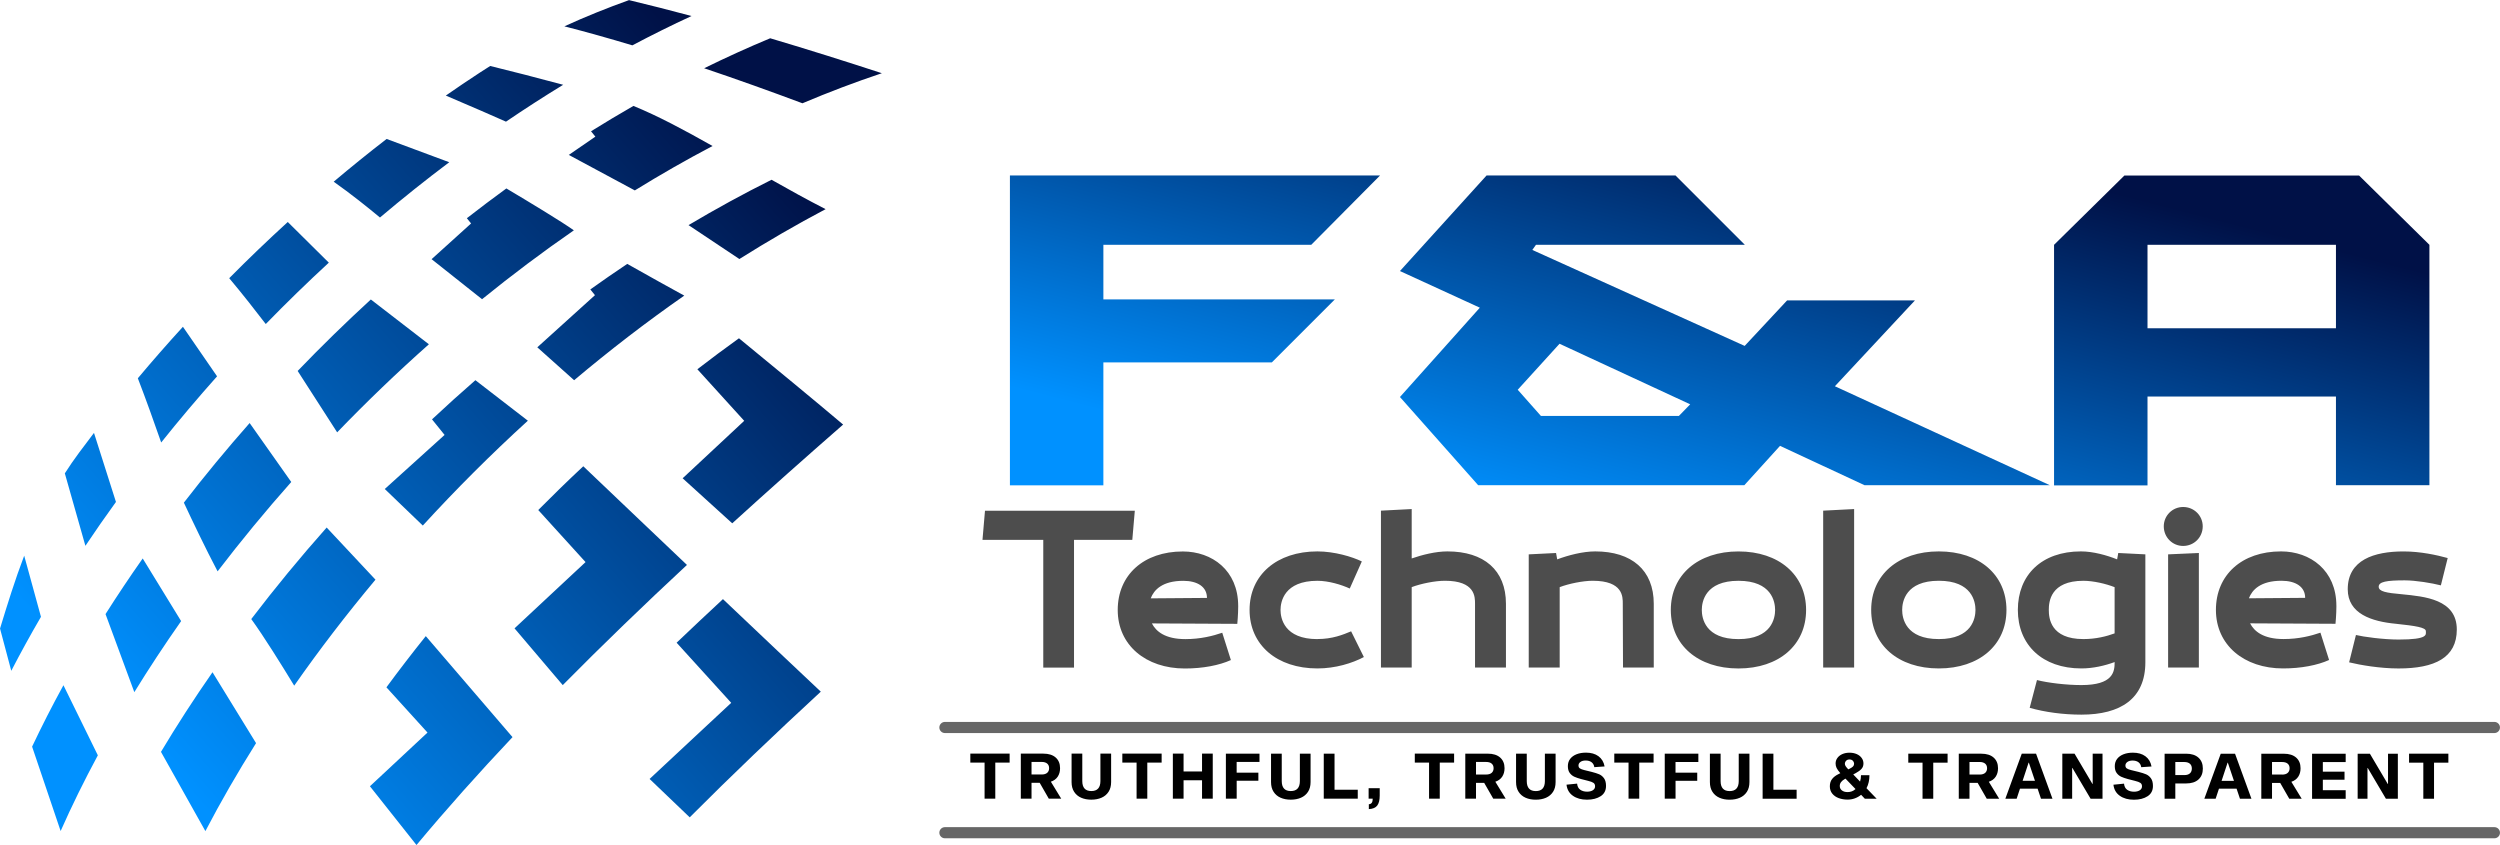
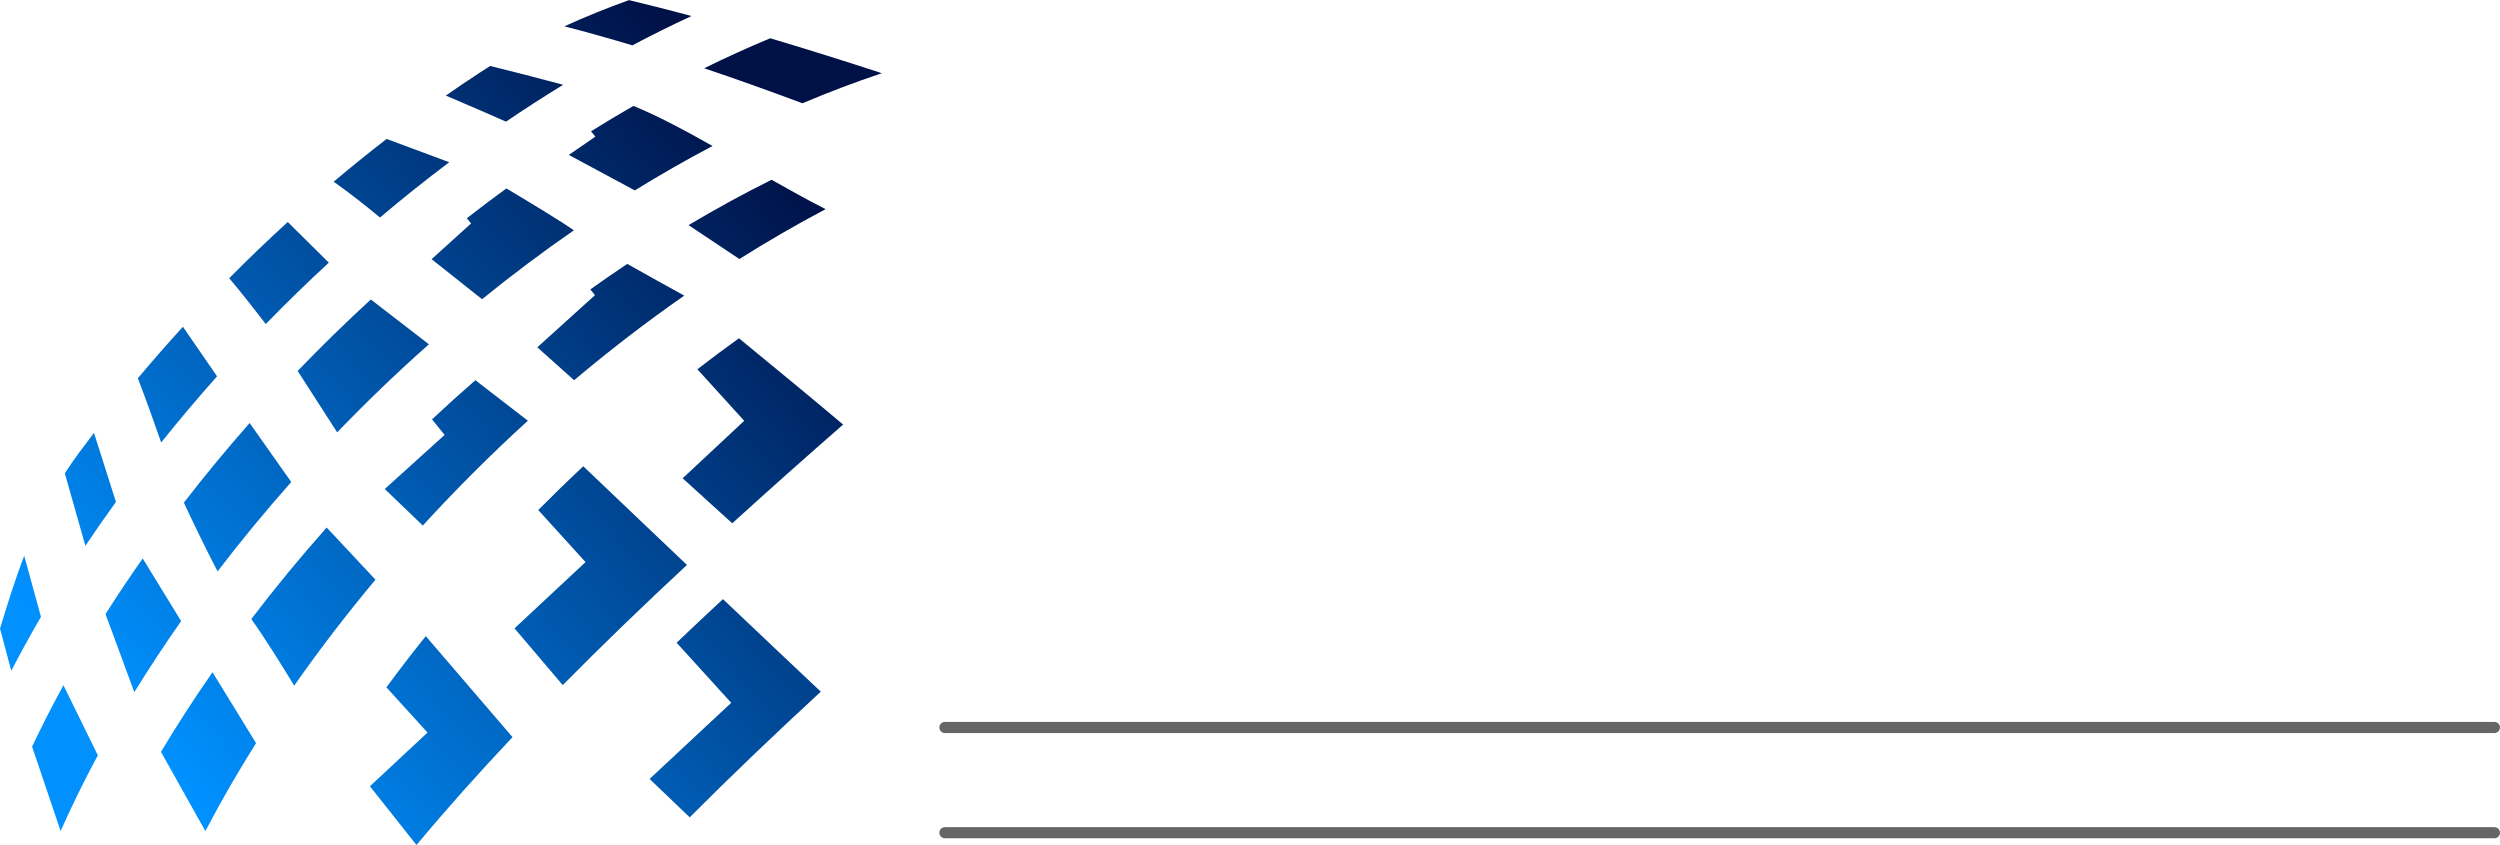
<svg xmlns="http://www.w3.org/2000/svg" xmlns:xlink="http://www.w3.org/1999/xlink" xml:space="preserve" width="8.656in" height="2.926in" version="1.1" style="shape-rendering:geometricPrecision; text-rendering:geometricPrecision; image-rendering:optimizeQuality; fill-rule:evenodd; clip-rule:evenodd" viewBox="0 0 847.19 286.34">
  <defs>
    <style type="text/css">
   
    .fil3 {fill:black;fill-rule:nonzero}
    .fil2 {fill:#4D4D4D;fill-rule:nonzero}
    .fil4 {fill:#666666;fill-rule:nonzero}
    .fil0 {fill:url(#id0)}
    .fil1 {fill:url(#id1)}
   
  </style>
    <linearGradient id="id0" gradientUnits="userSpaceOnUse" x1="39.4" y1="240.23" x2="259.44" y2="46.1">
      <stop offset="0" style="stop-opacity:1; stop-color:#0091FF" />
      <stop offset="1" style="stop-opacity:1; stop-color:#001147" />
    </linearGradient>
    <linearGradient id="id1" gradientUnits="userSpaceOnUse" xlink:href="#id0" x1="563.07" y1="188.2" x2="602.44" y2="35.72">
  </linearGradient>
  </defs>
  <g id="Layer_x0020_1">
    <g id="_2759603772112">
      <path class="fil0" d="M261 12.95c-7.54,3.14 -15,6.53 -22.38,10.16 11.29,3.8 22.47,7.82 33.31,11.87 8.87,-3.76 17.84,-7.16 26.91,-10.19 -11.91,-3.89 -24.66,-7.93 -37.84,-11.84zm-239.5 219.24c-3.83,6.98 -7.37,13.93 -10.62,20.81l9.67 28.6c3.74,-8.46 7.96,-17.03 12.61,-25.66l-11.66 -23.75zm-7.62 -23.19l-5.68 -20.71c-3.14,8.25 -5.7,16.52 -8.19,24.69 1.21,4.5 2.54,9.51 3.81,14.33 3.14,-6.07 6.5,-12.18 10.07,-18.31zm25.41 -38.93l-7.44 -23.39c-1.71,2.23 -3.39,4.46 -5.05,6.7 -1.72,2.32 -3.33,4.66 -4.83,7.01l6.97 24.56c3.32,-4.97 6.78,-9.93 10.36,-14.88zm9.07 19.16c-4.41,6.27 -8.61,12.56 -12.6,18.85l9.76 26.46c4.94,-8.03 10.24,-16.07 15.86,-24.08 -5.1,-8.31 -9.64,-15.71 -13.02,-21.23zm38.41 62.58c-4.78,-7.77 -9.83,-16 -14.76,-24.02 -6.25,8.98 -12.08,17.99 -17.46,26.98l15.05 26.86c5.15,-9.87 10.89,-19.84 17.17,-29.82zm86.91 -2.03c-10.3,-12.03 -21.56,-25.13 -29.39,-34.23 -4.61,5.75 -9.06,11.53 -13.34,17.35l13.92 15.33 -19.51 18.2 15.78 19.91c10.14,-12.17 21.04,-24.37 32.54,-36.56zm-88.53 -40.01c4.32,5.95 10.48,15.87 14.55,22.57 8.45,-12.09 17.66,-24.11 27.54,-35.92l-16.54 -17.67c-9.03,10.17 -17.56,20.54 -25.55,31.02zm13.55 -46.45l-14.1 -19.98c-7.82,8.86 -15.26,17.88 -22.29,26.98 2.85,6.1 7.43,15.72 11.43,23.28 7.82,-10.22 16.15,-20.35 24.96,-30.28zm-44.07 -13.4c6.04,-7.55 12.36,-15.04 18.93,-22.41l-11.57 -16.79c-5.25,5.75 -10.35,11.57 -15.28,17.45 2.73,7.08 5.59,15.09 7.91,21.76zm23.04 -55.67c4.48,5.32 9.21,11.38 12.39,15.54 6.89,-7.08 14.03,-14.03 21.37,-20.8l-13.91 -13.78c-6.8,6.21 -13.43,12.57 -19.85,19.05zm36.58 52.25c9.89,-10.26 20.27,-20.25 31.09,-29.85l-19.67 -15.18c-8.57,7.86 -16.85,15.95 -24.8,24.22l13.39 20.81zm16.14 19.19l12.89 12.39c11.19,-12.23 23.09,-24.14 35.6,-35.53l-17.78 -13.73c-4.99,4.34 -9.89,8.77 -14.7,13.27l4.26 5.28 -20.27 18.32zm102.41 25.74c-5.69,-5.41 -11.24,-10.69 -16.32,-15.52 -7.81,-7.43 -14.49,-13.79 -18.82,-17.92 -5.2,4.86 -10.29,9.81 -15.26,14.83l16.03 17.64 -24.07 22.45 16.34 19.24c13.46,-13.63 27.57,-27.22 42.09,-40.73zm12.19 11.58c-5.29,4.91 -10.53,9.84 -15.7,14.77l18.5 20.37 -27.66 25.8 13.6 13.01c14.21,-14.25 29.11,-28.47 44.42,-42.59 -7.96,-7.47 -20.3,-19.16 -33.17,-31.37zm-8.67 -77.9l15.88 17.48 -20.87 19.47 16.81 15.26c12.34,-11.23 24.92,-22.4 37.58,-33.46 -9.07,-7.68 -23.92,-19.91 -35.3,-29.24 -4.76,3.41 -9.46,6.91 -14.09,10.49zm-34.7 -25.1l-19.54 17.67c4.11,3.67 8.55,7.63 12.48,11.15 11.98,-10.09 24.44,-19.7 37.32,-28.67 -3.98,-2.18 -11.92,-6.56 -19.32,-10.75 -4.21,2.82 -8.38,5.7 -12.51,8.65l1.58 1.96zm59.84 -39.11c-9.53,4.75 -18.91,9.89 -28.13,15.37l17.23 11.49c9.55,-6.01 19.3,-11.66 29.22,-16.9 -6.16,-3.15 -12.29,-6.54 -18.32,-9.96zm-89.86 2.94c-4.52,3.29 -8.98,6.66 -13.39,10.09l1.43 1.78 -13.38 12.1c5.89,4.65 12.62,9.98 17.1,13.57 10.06,-8.16 20.44,-15.97 31.11,-23.34 -4.13,-2.95 -15.24,-9.66 -22.86,-14.19zm43.05 -27.96c-4.83,2.77 -9.62,5.64 -14.36,8.59l1.47 1.82 -9 6.19 22.37 12.03c8.63,-5.33 17.41,-10.36 26.34,-15.05 -9.51,-5.38 -18.55,-10.21 -26.81,-13.58zm-85.89 37.82c7.63,-6.46 15.46,-12.71 23.48,-18.74l-21.22 -7.89c-6.09,4.7 -12.08,9.54 -17.94,14.49 5.83,4.1 11.67,8.79 15.68,12.13zm62.08 -44.99c-8.98,-2.41 -17.19,-4.52 -24.72,-6.37 -1.18,0.74 -2.36,1.49 -3.53,2.26 -3.87,2.53 -7.71,5.12 -11.51,7.77 8.6,3.64 16.97,7.32 20.39,8.84 6.36,-4.32 12.82,-8.49 19.37,-12.49zm0.4 -19.81c7.6,1.95 15.31,4.12 23.05,6.45 6.61,-3.5 13.3,-6.82 20.05,-9.94 -7.04,-1.89 -14.12,-3.7 -21.18,-5.39 -7.41,2.66 -14.73,5.6 -21.92,8.89z" />
      <g>
-         <path class="fil1" d="M467.66 59.45l-23.3 23.48 -70.45 0 0 18.5 78.45 0 -21.35 21.35 -57.1 0 0 41.67 -31.67 0 0 -105 125.41 0zm226.96 104.96l-62.77 0 -28.64 -13.34 -12.1 13.34 -90.19 0 -26.51 -29.89 27.07 -30.27 -27.07 -12.42 29.35 -32.38 64.04 0 23.48 23.48 -70.77 0 -1.24 1.75 71.96 32.52 14.38 -15.42 43.32 0 -27.13 29.09 72.82 33.53zm-121.86 -27.42l-44.27 -20.52 -14.17 15.59 7.86 8.87 46.76 0 3.83 -3.94zm250.5 27.42l-31.66 0 0 -30.06 -63.86 0 0 30.11 -31.67 0 0 -81.52 23.84 -23.48 79.52 0 23.84 23.48 0 81.47zm-31.66 -53.19l0 -28.28 -63.86 0 0 28.28 63.86 0z" />
-         <path class="fil2" d="M384.56 173.05l-50.77 0 -0.85 9.88 20.6 0 0 43.29 10.42 0 0 -43.29 19.75 0 0.85 -9.88zm35.03 32.25c0,-12.04 -8.87,-18.44 -18.75,-18.44 -13.27,0 -22.07,7.95 -22.07,19.83 0,11.88 9.49,19.83 22.76,19.83 6.1,0 11.65,-1.08 15.59,-2.86l-2.93 -9.26c-3.16,1.08 -7.33,2.16 -12.5,2.16 -6.87,0 -9.95,-2.62 -11.34,-5.32l28.94 0.15c0,0 0.31,-3.09 0.31,-6.1zm-18.6 -8.49c4.78,0 8.02,2.01 8.02,5.79l-19.06 0.15c1.08,-2.86 3.94,-5.94 11.03,-5.94zm45.45 19.75c-11.27,0 -12.5,-7.1 -12.5,-9.88 0,-2.78 1.23,-9.88 12.5,-9.88 3.78,0 8.1,1.31 10.96,2.62l4.09 -9.18c-3.32,-1.62 -9.34,-3.4 -15.05,-3.4 -13.73,0 -22.99,7.95 -22.99,19.83 0,11.88 9.26,19.83 22.99,19.83 6.1,0 11.81,-1.77 15.74,-3.86l-4.32 -8.72c-2.78,1.16 -6.33,2.62 -11.42,2.62zm53.4 9.64l10.49 0 0 -21.61c0,-11.42 -7.48,-17.75 -19.83,-17.75 -4.01,0 -8.56,1.16 -12.11,2.39l0 -16.74 -10.42 0.54 0 53.16 10.42 0 0 -27.24c3.01,-1.16 7.87,-2.16 11.27,-2.16 10.26,0 10.19,5.48 10.19,7.79l0 21.61zm50.16 0l10.42 0 0 -21.61c0,-11.42 -7.48,-17.75 -19.83,-17.75 -4.24,0 -9.18,1.31 -12.89,2.7l-0.39 -2.16 -9.26 0.46 0 38.35 10.49 0 0 -27.24c3.01,-1.16 7.87,-2.16 11.19,-2.16 10.34,0 10.19,5.48 10.19,7.79l0.08 21.61zm39.12 0.31c13.73,0 22.92,-7.95 22.92,-19.83 0,-11.88 -9.18,-19.83 -22.92,-19.83 -13.73,0 -22.92,7.95 -22.92,19.83 0,11.88 9.18,19.83 22.92,19.83zm0 -29.71c11.27,0 12.42,7.1 12.42,9.88 0,2.78 -1.16,9.88 -12.42,9.88 -11.27,0 -12.42,-7.1 -12.42,-9.88 0,-2.78 1.16,-9.88 12.42,-9.88zm39.2 -24.31l-10.49 0.54 0 53.16 10.49 0 0 -53.7zm28.7 54.01c13.73,0 22.92,-7.95 22.92,-19.83 0,-11.88 -9.18,-19.83 -22.92,-19.83 -13.73,0 -22.92,7.95 -22.92,19.83 0,11.88 9.18,19.83 22.92,19.83zm0 -29.71c11.27,0 12.42,7.1 12.42,9.88 0,2.78 -1.16,9.88 -12.42,9.88 -11.27,0 -12.42,-7.1 -12.42,-9.88 0,-2.78 1.16,-9.88 12.42,-9.88zm60.42 -7.25c-3.47,-1.39 -8.1,-2.7 -12.27,-2.7 -13.27,0 -21.37,7.95 -21.37,19.83 0,11.88 8.33,19.83 21.53,19.83 3.94,0 7.95,-0.93 11.27,-2.16l0 0.08c0,3.24 -0.54,7.72 -11.27,7.72 -5.17,0 -11.42,-0.77 -15.05,-1.7l-2.47 9.41c5.17,1.47 11.34,2.31 17.52,2.31 13.27,0 21.68,-5.4 21.68,-17.75l0 -36.57 -9.18 -0.46 -0.39 2.16zm-11.42 27.01c-11.19,0 -11.73,-7.11 -11.73,-9.9 0,-2.75 0.54,-9.85 11.73,-9.85 3.32,0 7.64,1 10.57,2.16l0 15.66c-2.7,1 -6.33,1.93 -10.57,1.93zm39.12 -29.17l-10.42 0.46 0 38.35 10.42 0 0 -38.81zm1.31 -9.03c0,-3.63 -2.93,-6.56 -6.64,-6.56 -3.63,0 -6.56,2.93 -6.56,6.56 0,3.7 2.93,6.64 6.56,6.64 3.7,0 6.64,-2.93 6.64,-6.64zm45.29 26.93c0,-12.04 -8.87,-18.44 -18.75,-18.44 -13.27,0 -22.07,7.95 -22.07,19.83 0,11.88 9.49,19.83 22.76,19.83 6.1,0 11.65,-1.08 15.59,-2.86l-2.93 -9.26c-3.16,1.08 -7.33,2.16 -12.5,2.16 -6.87,0 -9.95,-2.62 -11.34,-5.32l28.94 0.15c0,0 0.31,-3.09 0.31,-6.1zm-18.6 -8.49c4.78,0 8.02,2.01 8.02,5.79l-19.06 0.15c1.08,-2.86 3.94,-5.94 11.03,-5.94zm22.45 2.86c0,8.33 8.1,10.96 16.44,11.73 6.48,0.69 10.03,1.23 10.03,2.47 0,1.16 1,2.86 -9.26,2.86 -5.17,0 -11.96,-0.93 -14.43,-1.54l-2.31 9.26c3.78,0.93 10.57,2.08 16.74,2.08 12.27,0 19.75,-3.63 19.75,-13.19 0,-10.26 -10.88,-11.19 -18.6,-11.96 -5.32,-0.46 -7.87,-0.93 -7.87,-2.55 0,-1.7 2.7,-2.16 8.8,-2.16 3.78,0 9.26,0.93 12.27,1.7l2.31 -9.26c-3.63,-1 -9.18,-2.24 -14.97,-2.24 -9.95,0 -18.9,2.86 -18.9,12.81z" />
        <g>
-           <path class="fil3" d="M337.28 258.4l0 12.23 -3.63 0 0 -12.23 -4.83 0 0 -3.04 13.32 0 0 3.04 -4.85 0zm15.04 6.86l-2.76 0 0 5.37 -3.63 0 0 -15.26 7.65 0c1.78,0 3.17,0.44 4.16,1.31 0.99,0.88 1.49,2.08 1.49,3.62 0,1.13 -0.27,2.08 -0.8,2.88 -0.53,0.79 -1.31,1.36 -2.32,1.7l3.51 5.75 -4.21 0 -3.08 -5.37zm0.66 -2.82c0.83,0 1.46,-0.19 1.89,-0.57 0.43,-0.38 0.65,-0.9 0.65,-1.57 0,-0.67 -0.22,-1.19 -0.65,-1.56 -0.43,-0.37 -1.07,-0.56 -1.89,-0.56l-3.42 0 0 4.25 3.42 0zm23.55 2.57c0,1.31 -0.29,2.41 -0.87,3.3 -0.58,0.89 -1.37,1.56 -2.38,2 -1.01,0.44 -2.17,0.66 -3.46,0.66 -1.3,0 -2.45,-0.22 -3.45,-0.66 -1,-0.44 -1.8,-1.11 -2.37,-2 -0.58,-0.89 -0.87,-1.99 -0.87,-3.3l0 -9.64 3.63 0 0 9.3c0,2.25 1.02,3.38 3.06,3.38 2.05,0 3.08,-1.13 3.08,-3.38l0 -9.3 3.63 0 0 9.64zm12.26 -6.61l0 12.23 -3.63 0 0 -12.23 -4.83 0 0 -3.04 13.32 0 0 3.04 -4.85 0zm22.18 12.23l-3.63 0 0 -6.24 -6.26 0 0 6.24 -3.63 0 0 -15.26 3.63 0 0 6.05 6.26 0 0 -6.05 3.63 0 0 15.26zm8.11 -8.81l7.35 0 0 2.74 -7.35 0 0 6.07 -3.66 0 0 -15.26 11.39 0 0 2.82 -7.74 0 0 3.63zm25.04 3.19c0,1.31 -0.29,2.41 -0.87,3.3 -0.58,0.89 -1.37,1.56 -2.38,2 -1.01,0.44 -2.17,0.66 -3.46,0.66 -1.3,0 -2.45,-0.22 -3.45,-0.66 -1,-0.44 -1.8,-1.11 -2.37,-2 -0.58,-0.89 -0.87,-1.99 -0.87,-3.3l0 -9.64 3.63 0 0 9.3c0,2.25 1.02,3.38 3.06,3.38 2.05,0 3.08,-1.13 3.08,-3.38l0 -9.3 3.63 0 0 9.64zm4.46 -9.64l3.66 0 0 12.23 7.87 0 0 3.04 -11.52 0 0 -15.26zm18.97 14.22c0,1.53 -0.29,2.65 -0.85,3.39 -0.57,0.73 -1.52,1.13 -2.84,1.19l0 -1.65c0.46,-0.03 0.79,-0.2 1,-0.5 0.21,-0.31 0.32,-0.77 0.32,-1.38l-1.39 0 0 -3.55 3.76 0 0 2.5zm20.35 -11.18l0 12.23 -3.63 0 0 -12.23 -4.83 0 0 -3.04 13.32 0 0 3.04 -4.85 0zm15.04 6.86l-2.76 0 0 5.37 -3.63 0 0 -15.26 7.65 0c1.78,0 3.17,0.44 4.16,1.31 0.99,0.88 1.49,2.08 1.49,3.62 0,1.13 -0.27,2.08 -0.8,2.88 -0.53,0.79 -1.31,1.36 -2.32,1.7l3.51 5.75 -4.21 0 -3.08 -5.37zm0.66 -2.82c0.83,0 1.46,-0.19 1.89,-0.57 0.43,-0.38 0.65,-0.9 0.65,-1.57 0,-0.67 -0.22,-1.19 -0.65,-1.56 -0.43,-0.37 -1.07,-0.56 -1.89,-0.56l-3.42 0 0 4.25 3.42 0zm23.55 2.57c0,1.31 -0.29,2.41 -0.87,3.3 -0.58,0.89 -1.37,1.56 -2.38,2 -1.01,0.44 -2.17,0.66 -3.46,0.66 -1.3,0 -2.45,-0.22 -3.45,-0.66 -1,-0.44 -1.8,-1.11 -2.37,-2 -0.58,-0.89 -0.87,-1.99 -0.87,-3.3l0 -9.64 3.63 0 0 9.3c0,2.25 1.02,3.38 3.06,3.38 2.05,0 3.08,-1.13 3.08,-3.38l0 -9.3 3.63 0 0 9.64zm13.12 -5.07c-0.11,-0.73 -0.42,-1.28 -0.93,-1.67 -0.51,-0.38 -1.17,-0.58 -2,-0.58 -0.74,0 -1.33,0.16 -1.77,0.48 -0.44,0.32 -0.66,0.72 -0.66,1.21 0,0.44 0.16,0.77 0.49,0.99 0.33,0.22 0.83,0.41 1.5,0.57l2.46 0.6c1.07,0.27 1.92,0.55 2.57,0.82 0.64,0.28 1.19,0.73 1.64,1.36 0.45,0.63 0.67,1.49 0.67,2.59 0,1.54 -0.61,2.7 -1.82,3.48 -1.21,0.78 -2.75,1.18 -4.62,1.18 -1.92,0 -3.52,-0.44 -4.78,-1.33 -1.26,-0.88 -1.98,-2.14 -2.17,-3.76l3.59 -0.36c0.09,0.94 0.44,1.63 1.06,2.07 0.62,0.44 1.4,0.66 2.34,0.66 0.78,0 1.43,-0.16 1.93,-0.48 0.51,-0.32 0.76,-0.77 0.76,-1.34 0,-0.53 -0.18,-0.92 -0.55,-1.17 -0.36,-0.25 -0.98,-0.48 -1.85,-0.69l-2.35 -0.6c-0.94,-0.26 -1.71,-0.52 -2.31,-0.8 -0.6,-0.28 -1.11,-0.7 -1.53,-1.27 -0.42,-0.57 -0.63,-1.34 -0.63,-2.31 0,-0.97 0.27,-1.8 0.8,-2.48 0.53,-0.68 1.26,-1.2 2.19,-1.56 0.93,-0.36 1.98,-0.53 3.16,-0.53 1.71,0 3.12,0.4 4.22,1.21 1.1,0.81 1.8,1.96 2.08,3.47l-3.51 0.24zm15.23 -1.54l0 12.23 -3.63 0 0 -12.23 -4.83 0 0 -3.04 13.32 0 0 3.04 -4.85 0zm12.3 3.42l7.35 0 0 2.74 -7.35 0 0 6.07 -3.66 0 0 -15.26 11.39 0 0 2.82 -7.74 0 0 3.63zm25.04 3.19c0,1.31 -0.29,2.41 -0.87,3.3 -0.58,0.89 -1.37,1.56 -2.38,2 -1.01,0.44 -2.17,0.66 -3.46,0.66 -1.3,0 -2.45,-0.22 -3.45,-0.66 -1,-0.44 -1.8,-1.11 -2.37,-2 -0.58,-0.89 -0.87,-1.99 -0.87,-3.3l0 -9.64 3.63 0 0 9.3c0,2.25 1.02,3.38 3.06,3.38 2.05,0 3.08,-1.13 3.08,-3.38l0 -9.3 3.63 0 0 9.64zm4.46 -9.64l3.66 0 0 12.23 7.87 0 0 3.04 -11.52 0 0 -15.26zm33.37 13.94c-0.64,0.53 -1.35,0.93 -2.13,1.21 -0.78,0.28 -1.59,0.42 -2.43,0.42 -1.08,0 -2.08,-0.17 -2.99,-0.5 -0.91,-0.33 -1.65,-0.84 -2.2,-1.52 -0.56,-0.68 -0.83,-1.51 -0.83,-2.49 0,-0.98 0.25,-1.81 0.76,-2.47 0.51,-0.66 1.26,-1.24 2.28,-1.72l0.51 -0.26c-0.61,-0.7 -1.03,-1.29 -1.26,-1.77 -0.23,-0.48 -0.34,-0.99 -0.34,-1.52 0,-0.68 0.2,-1.31 0.61,-1.87 0.41,-0.56 0.97,-1 1.68,-1.31 0.71,-0.31 1.52,-0.47 2.42,-0.47 0.91,0 1.72,0.16 2.44,0.47 0.71,0.31 1.27,0.75 1.68,1.31 0.41,0.56 0.61,1.19 0.61,1.87 0,0.73 -0.22,1.34 -0.66,1.83 -0.44,0.49 -1.08,0.97 -1.92,1.42l-0.88 0.47 2.31 2.42c0.21,-0.68 0.32,-1.4 0.32,-2.16l2.86 0c0,1.67 -0.33,3.14 -1,4.4l3.44 3.57 -4 0 -1.26 -1.33zm-5.49 -10.5c0,0.26 0.09,0.52 0.26,0.79 0.17,0.27 0.47,0.63 0.9,1.09l0.43 -0.21c0.53,-0.26 0.92,-0.51 1.16,-0.76 0.25,-0.25 0.37,-0.55 0.37,-0.91 0,-0.38 -0.14,-0.73 -0.41,-1.03 -0.27,-0.3 -0.66,-0.45 -1.15,-0.45 -0.48,0 -0.87,0.15 -1.14,0.45 -0.28,0.3 -0.42,0.64 -0.42,1.03zm0.94 9.58c1.03,0 1.92,-0.34 2.67,-1.03l-3.4 -3.53 -0.21 0.11c-1.15,0.64 -1.73,1.43 -1.73,2.37 0,0.63 0.24,1.13 0.72,1.51 0.48,0.38 1.13,0.57 1.96,0.57zm29.01 -9.98l0 12.23 -3.63 0 0 -12.23 -4.83 0 0 -3.04 13.32 0 0 3.04 -4.85 0zm15.04 6.86l-2.76 0 0 5.37 -3.63 0 0 -15.26 7.65 0c1.78,0 3.17,0.44 4.16,1.31 0.99,0.88 1.49,2.08 1.49,3.62 0,1.13 -0.27,2.08 -0.8,2.88 -0.53,0.79 -1.31,1.36 -2.32,1.7l3.51 5.75 -4.21 0 -3.08 -5.37zm0.66 -2.82c0.83,0 1.46,-0.19 1.89,-0.57 0.43,-0.38 0.65,-0.9 0.65,-1.57 0,-0.67 -0.22,-1.19 -0.65,-1.56 -0.43,-0.37 -1.07,-0.56 -1.89,-0.56l-3.42 0 0 4.25 3.42 0zm13.69 4.77l-1.13 3.42 -3.83 0 5.56 -15.26 4.85 0 5.56 15.26 -3.89 0 -1.15 -3.42 -5.96 0zm3.01 -8.81l-0.09 0 -2.03 6.16 4.19 0 -2.07 -6.16zm20.92 12.23l-6.16 -10.43 -0.09 0 0 10.43 -3.33 0 0 -15.26 4.15 0 6.05 10.24 0.09 0 0 -10.24 3.33 0 0 15.26 -4.04 0zm17.16 -10.69c-0.11,-0.73 -0.42,-1.28 -0.93,-1.67 -0.51,-0.38 -1.17,-0.58 -2,-0.58 -0.74,0 -1.33,0.16 -1.77,0.48 -0.44,0.32 -0.66,0.72 -0.66,1.21 0,0.44 0.16,0.77 0.49,0.99 0.33,0.22 0.83,0.41 1.5,0.57l2.46 0.6c1.07,0.27 1.92,0.55 2.57,0.82 0.64,0.28 1.19,0.73 1.64,1.36 0.45,0.63 0.67,1.49 0.67,2.59 0,1.54 -0.61,2.7 -1.82,3.48 -1.21,0.78 -2.75,1.18 -4.62,1.18 -1.92,0 -3.52,-0.44 -4.78,-1.33 -1.26,-0.88 -1.98,-2.14 -2.17,-3.76l3.59 -0.36c0.09,0.94 0.44,1.63 1.06,2.07 0.62,0.44 1.4,0.66 2.34,0.66 0.78,0 1.43,-0.16 1.93,-0.48 0.51,-0.32 0.76,-0.77 0.76,-1.34 0,-0.53 -0.18,-0.92 -0.55,-1.17 -0.36,-0.25 -0.98,-0.48 -1.85,-0.69l-2.35 -0.6c-0.94,-0.26 -1.71,-0.52 -2.31,-0.8 -0.6,-0.28 -1.11,-0.7 -1.53,-1.27 -0.42,-0.57 -0.63,-1.34 -0.63,-2.31 0,-0.97 0.27,-1.8 0.8,-2.48 0.53,-0.68 1.26,-1.2 2.19,-1.56 0.93,-0.36 1.98,-0.53 3.16,-0.53 1.71,0 3.12,0.4 4.22,1.21 1.1,0.81 1.8,1.96 2.08,3.47l-3.51 0.24zm15.23 -4.57c1.78,0 3.17,0.45 4.16,1.34 0.99,0.89 1.49,2.12 1.49,3.69 0,1.58 -0.5,2.82 -1.49,3.71 -0.99,0.89 -2.38,1.34 -4.16,1.34l-3.68 0 0 5.19 -3.63 0 0 -15.26 7.31 0zm-0.64 7.25c0.84,0 1.48,-0.2 1.91,-0.59 0.43,-0.39 0.65,-0.94 0.65,-1.64 0,-0.7 -0.22,-1.24 -0.66,-1.62 -0.44,-0.38 -1.08,-0.58 -1.9,-0.58l-3.04 0 0 4.42 3.04 0zm11.75 4.6l-1.13 3.42 -3.83 0 5.56 -15.26 4.85 0 5.56 15.26 -3.89 0 -1.15 -3.42 -5.96 0zm3.01 -8.81l-0.09 0 -2.03 6.16 4.19 0 -2.07 -6.16zm17.73 6.86l-2.76 0 0 5.37 -3.63 0 0 -15.26 7.65 0c1.78,0 3.17,0.44 4.16,1.31 0.99,0.88 1.49,2.08 1.49,3.62 0,1.13 -0.27,2.08 -0.8,2.88 -0.53,0.79 -1.31,1.36 -2.32,1.7l3.51 5.75 -4.21 0 -3.08 -5.37zm0.66 -2.82c0.83,0 1.46,-0.19 1.89,-0.57 0.43,-0.38 0.65,-0.9 0.65,-1.57 0,-0.67 -0.22,-1.19 -0.65,-1.56 -0.43,-0.37 -1.07,-0.56 -1.89,-0.56l-3.42 0 0 4.25 3.42 0zm21.15 -1l0 2.74 -7.35 0 0 3.55 7.74 0 0 2.91 -11.39 0 0 -15.26 11.39 0 0 2.82 -7.74 0 0 3.25 7.35 0zm14.03 9.19l-6.16 -10.43 -0.09 0 0 10.43 -3.33 0 0 -15.26 4.15 0 6.05 10.24 0.09 0 0 -10.24 3.33 0 0 15.26 -4.04 0zm16.3 -12.23l0 12.23 -3.63 0 0 -12.23 -4.83 0 0 -3.04 13.32 0 0 3.04 -4.85 0z" />
          <path class="fil4" d="M320.21 248.4c-1.04,0 -1.89,-0.85 -1.89,-1.89 0,-1.04 0.85,-1.89 1.89,-1.89l525.08 0c1.04,0 1.89,0.85 1.89,1.89 0,1.04 -0.85,1.89 -1.89,1.89l-525.08 0zm0 35.66c-1.04,0 -1.89,-0.85 -1.89,-1.89 0,-1.04 0.85,-1.89 1.89,-1.89l525.08 0c1.04,0 1.89,0.85 1.89,1.89 0,1.04 -0.85,1.89 -1.89,1.89l-525.08 0z" />
        </g>
      </g>
    </g>
  </g>
</svg>